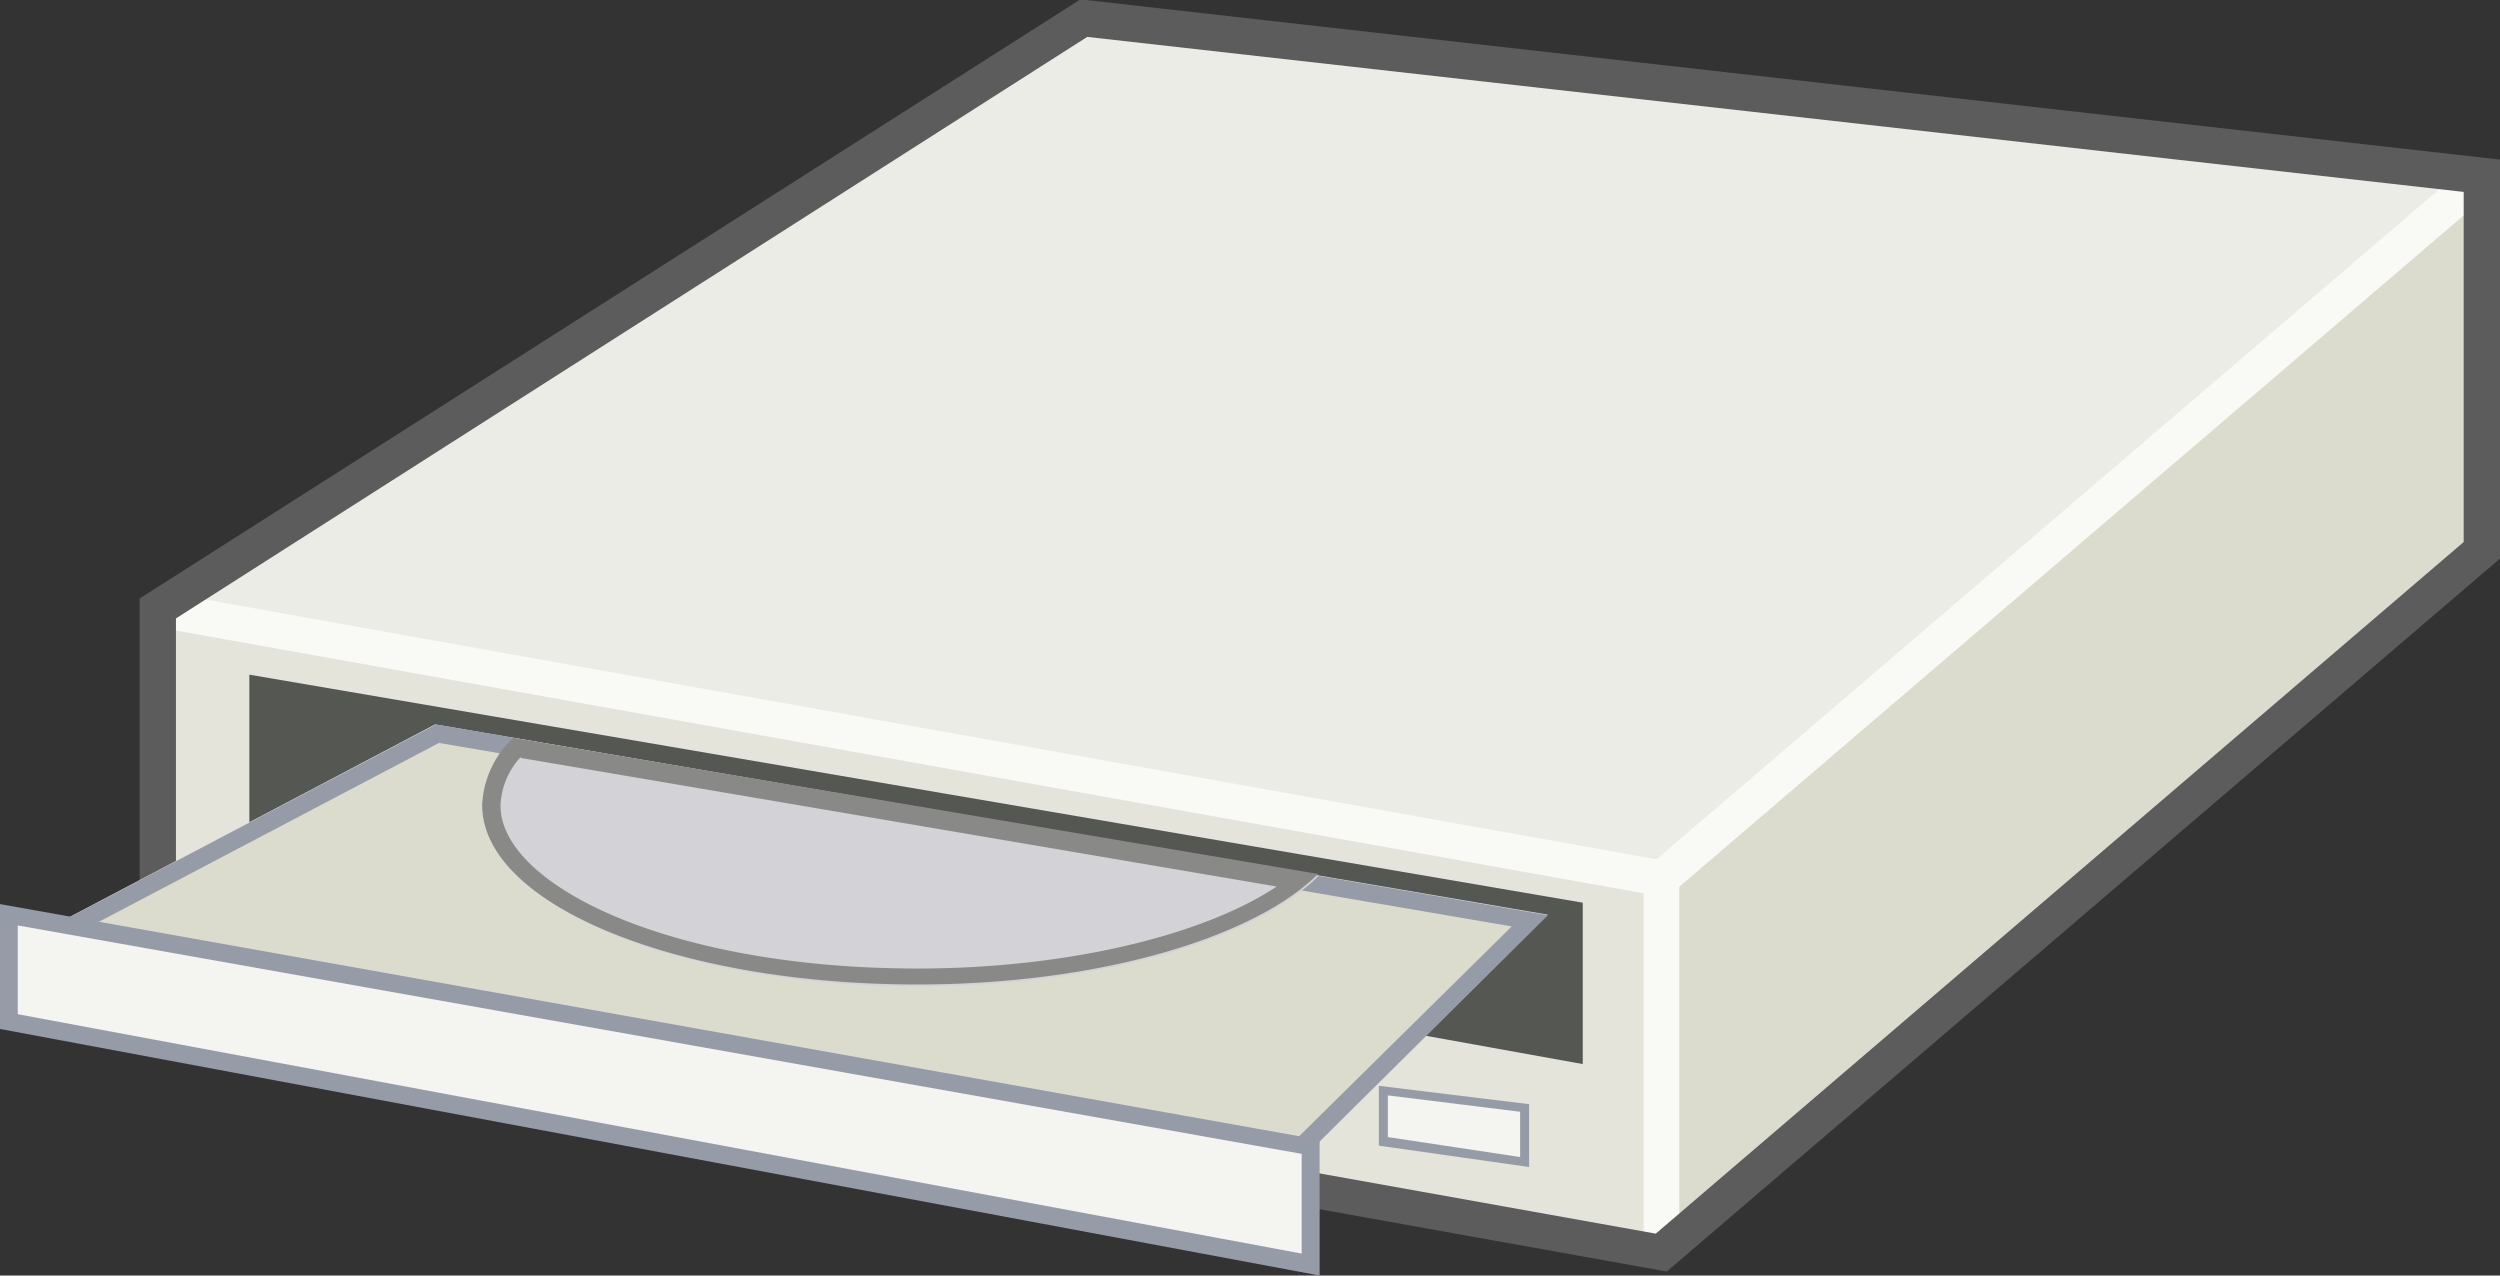
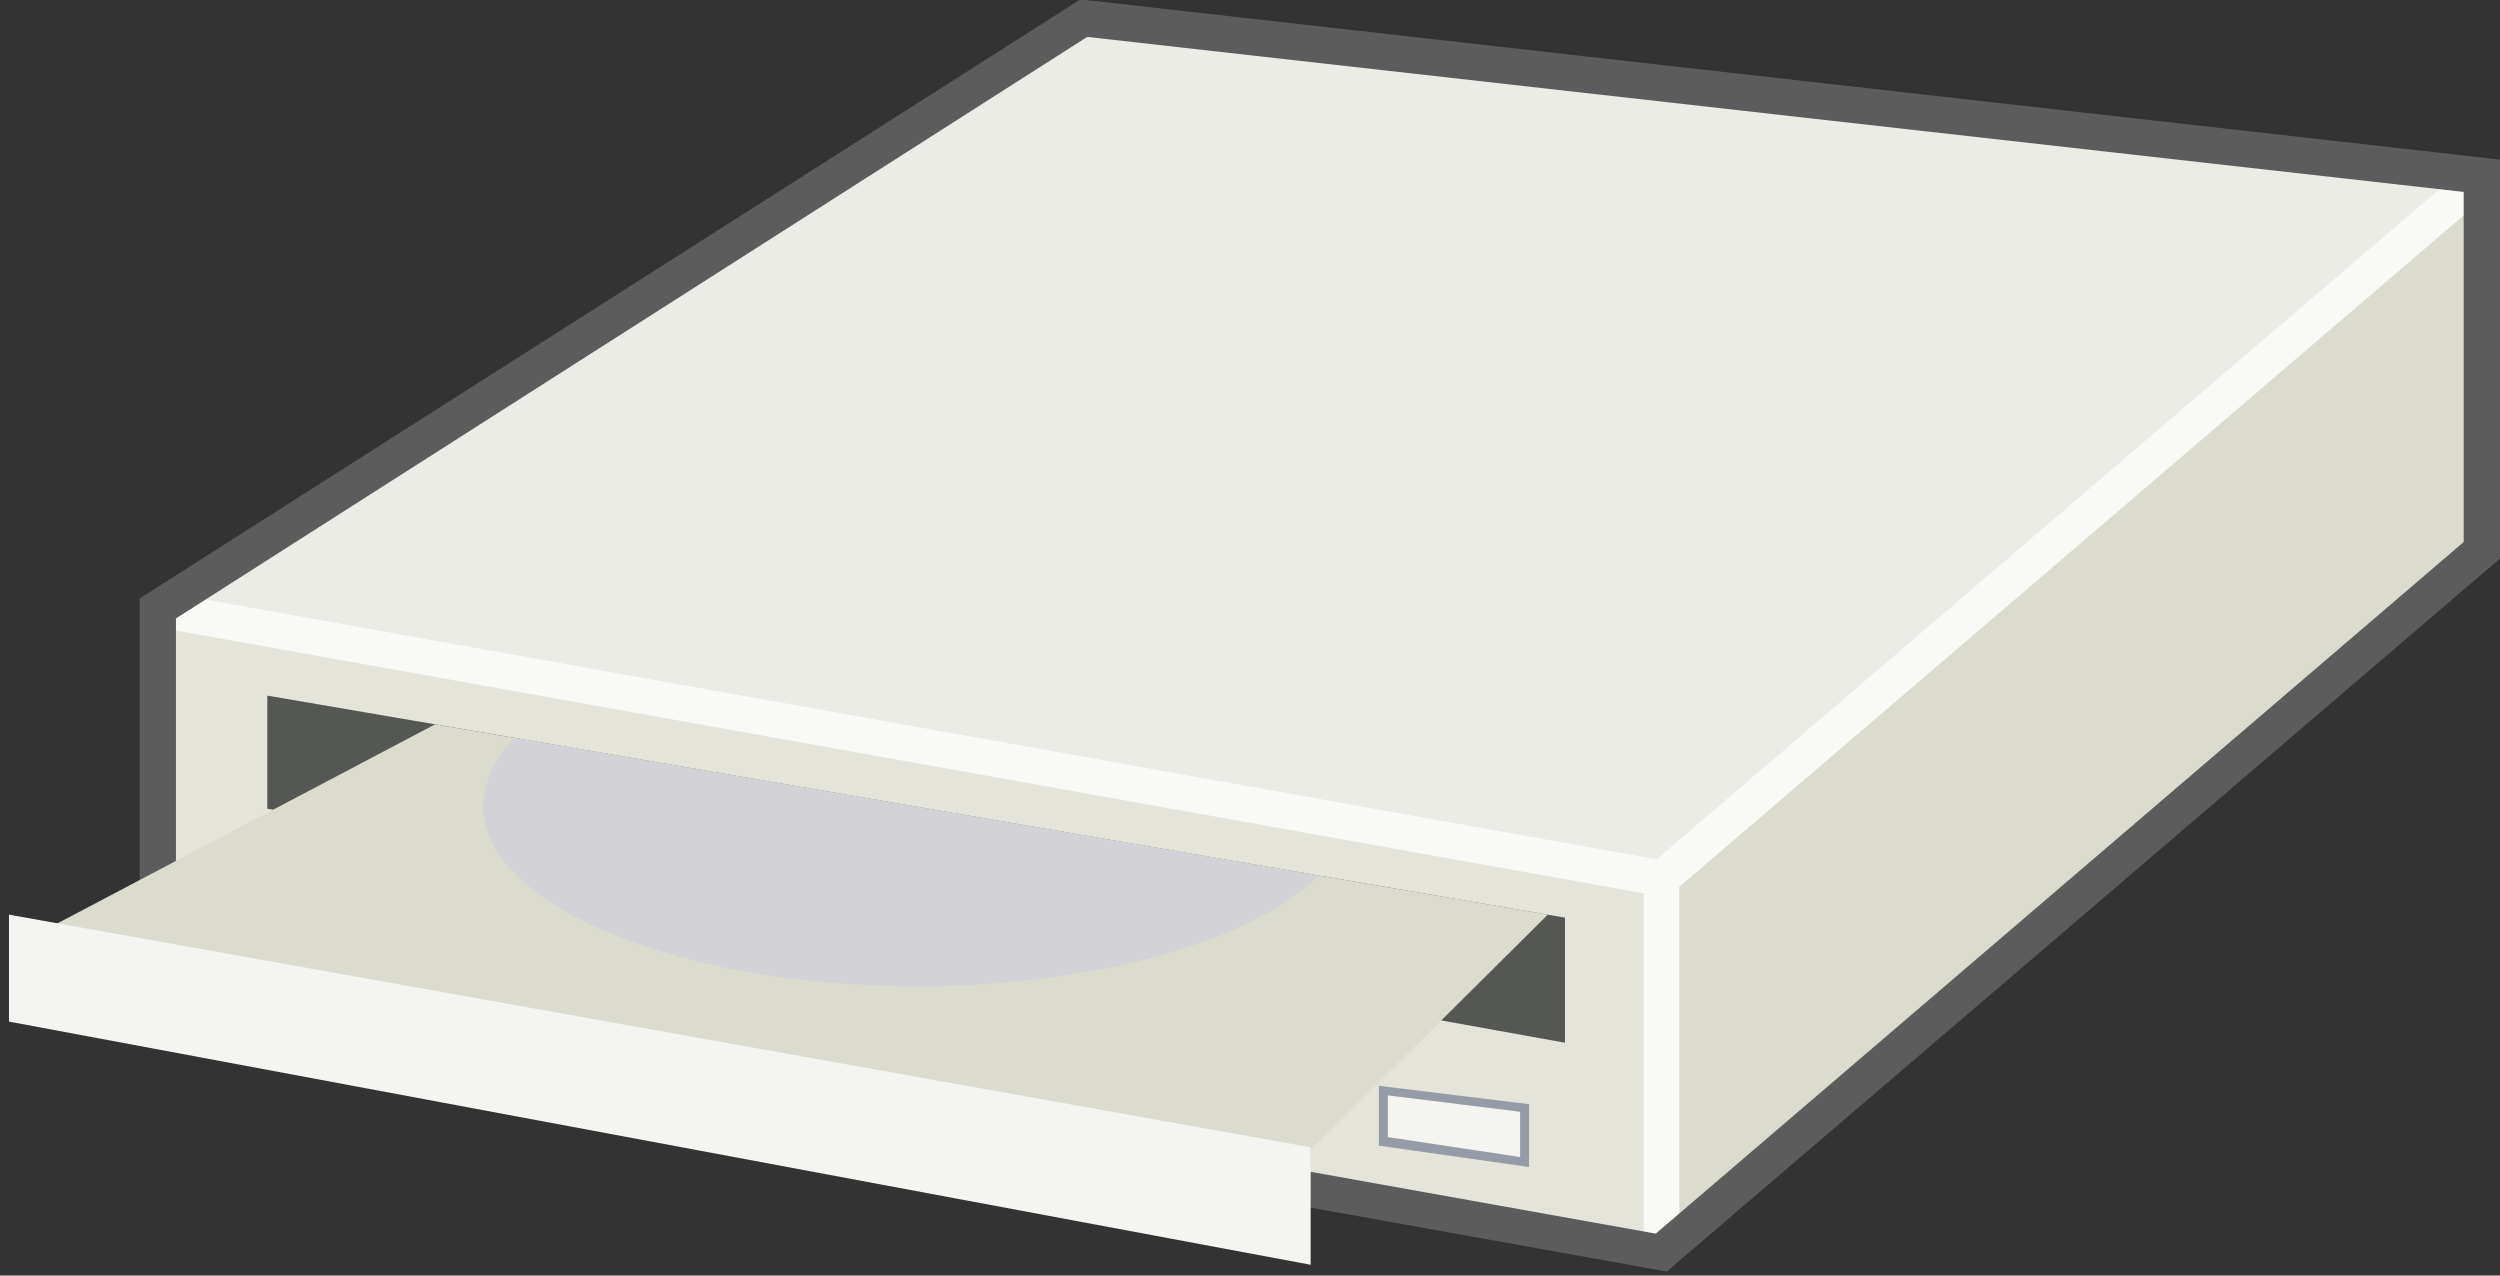
<svg xmlns="http://www.w3.org/2000/svg" viewBox="0 0 125.32 63.94">
  <rect x="0" y="0" width="125.32" height="63.94" fill="#333333" stroke="none" />
  <defs>
    <style>.cls-1{fill:#e4e4db;}.cls-2{fill:#dbdbce;}.cls-3{fill:#ecece6;}.cls-4{fill:#f9f9f6;}.cls-5{fill:#5c5c5c;}.cls-6{fill:#555753;}.cls-7{fill:#969ba8;}.cls-8{fill:#f4f4f1;}.cls-9{fill:#d3d3d7;}.cls-10{fill:#898a87;}</style>
  </defs>
  <g id="Calque_2" data-name="Calque 2">
    <g id="Calque_1-2" data-name="Calque 1">
      <polygon class="cls-1" points="83.29 62.79 7.93 49.3 7.93 30.54 83.29 44.03 83.29 62.79" />
      <polygon class="cls-2" points="83.29 62.79 124.42 27.58 124.42 8.82 83.29 44.03 83.29 62.79" />
      <polygon class="cls-3" points="7.93 30.54 54.33 0.92 124.42 8.82 83.29 44.03 7.93 30.54" />
      <polygon class="cls-4" points="84.18 62.79 82.39 62.79 82.39 44.78 7.77 31.42 8.08 29.66 84.18 43.28 84.18 62.79" />
      <rect class="cls-4" x="76.78" y="25.53" width="54.15" height="1.79" transform="translate(7.77 73.89) rotate(-40.56)" />
      <path class="cls-5" d="M83.55,63.74,7,50v-20L54.11,0l.32,0,70.89,8V28ZM8.82,48.55,83,61.84l40.5-34.67V9.62l-69-7.77L8.82,31Z" />
      <polygon class="cls-6" points="78.45 52.27 13.4 40.54 13.4 34.87 78.45 46 78.45 52.27" />
-       <path class="cls-6" d="M79.34,53.34,12.5,41.29V33.82L79.34,45.25ZM14.29,39.79,77.55,51.21V46.76L14.29,35.93Z" />
      <polygon class="cls-2" points="77.59 45.85 21.81 36.31 2.17 46.66 64.69 58.65 77.59 45.85" />
-       <path class="cls-7" d="M22,37.24l53.78,9.2L64.39,57.68,4.84,46.27l17.11-9m-.14-.93L2.17,46.67l62.52,12,12.9-12.79L21.81,36.31Z" />
      <polygon class="cls-8" points="65.7 63.4 0.45 51.21 0.45 45.85 65.7 57.51 65.7 63.4" />
-       <path class="cls-7" d="M66.15,63.94,0,51.58V45.32L66.15,57.14ZM.89,50.84l64.36,12v-5L.89,46.39Z" />
      <polygon class="cls-8" points="69.34 57.23 76.42 58.24 76.42 55.53 69.34 54.66 69.34 57.23" />
      <path class="cls-7" d="M76.65,58.5l-7.53-1.07v-3l7.53.92ZM69.57,57l6.63,1V55.73l-6.63-.82Z" />
      <path class="cls-9" d="M46,49.44c9,0,16.81-2.29,20.11-5.54L25.81,37a4.9,4.9,0,0,0-1.59,3.39C24.22,45.39,34,49.44,46,49.44Z" />
-       <path class="cls-10" d="M26.14,38,64,44.44c-3.77,2.5-10.65,4.11-18,4.11-12.5,0-20.91-4.22-20.91-8.16a3.79,3.79,0,0,1,1-2.43m-.33-1a4.9,4.9,0,0,0-1.59,3.39c0,5,9.76,9,21.8,9,9,0,16.81-2.29,20.11-5.54L25.81,37Z" />
    </g>
  </g>
</svg>